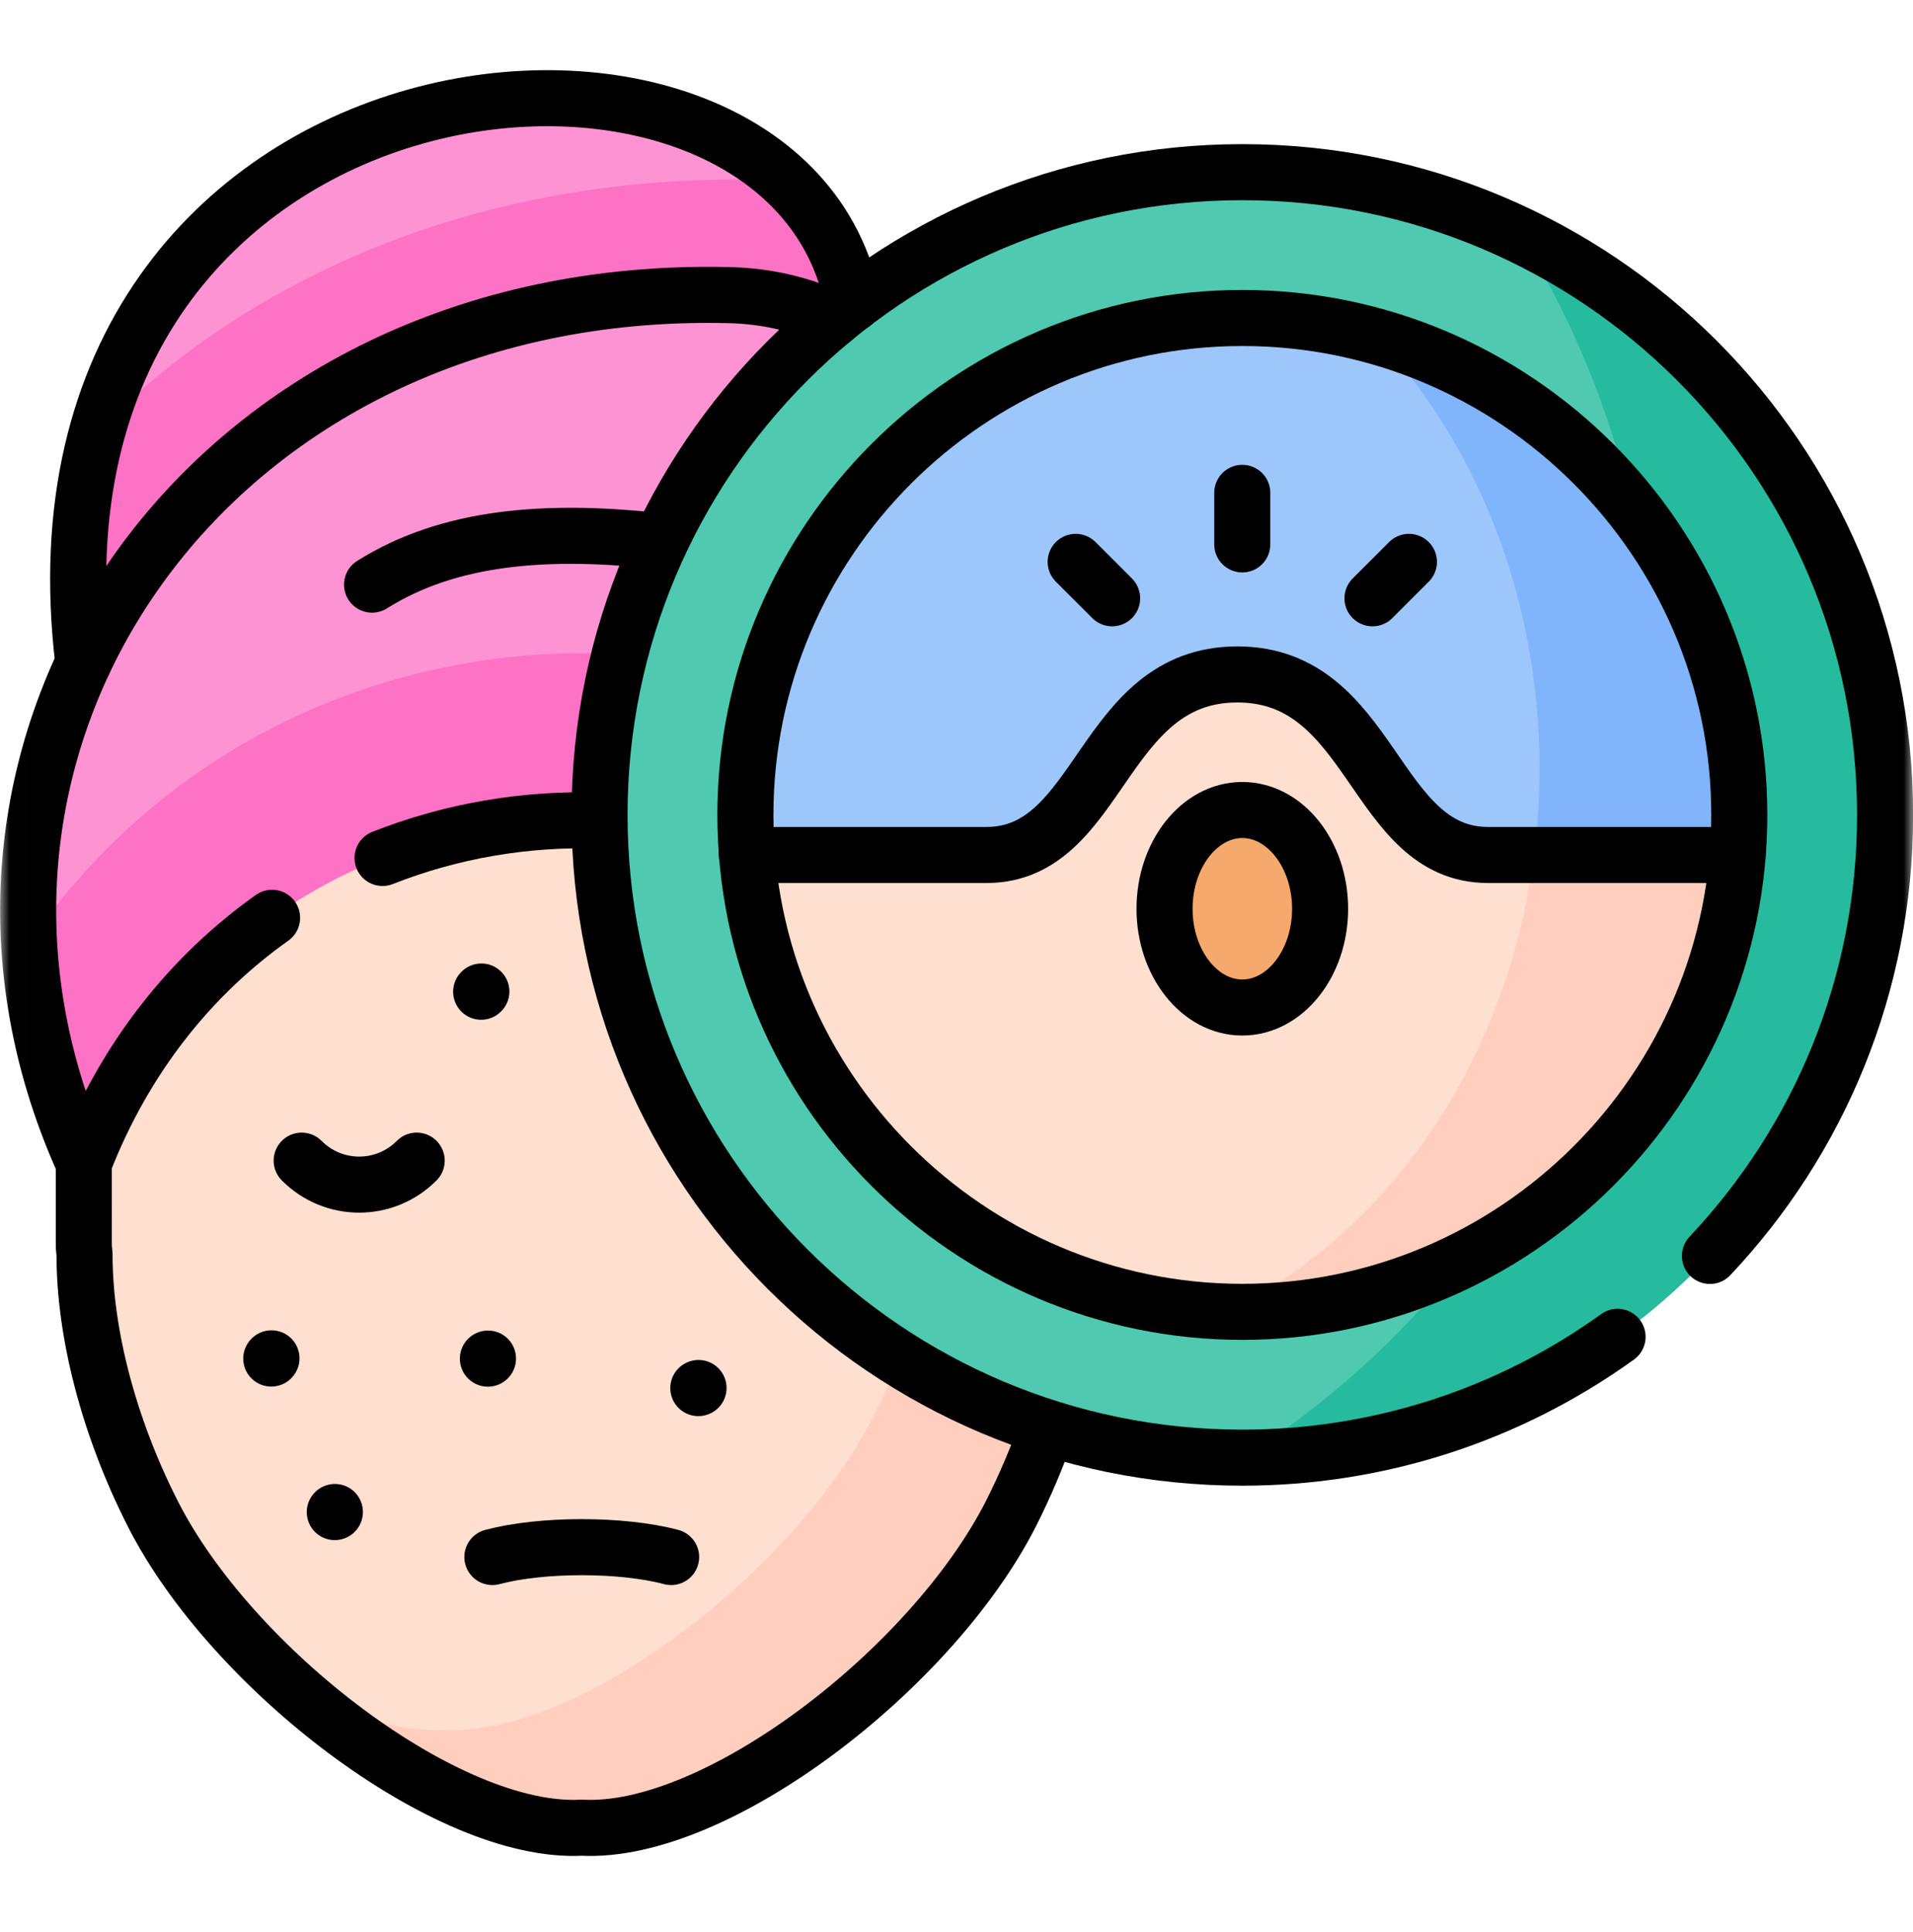
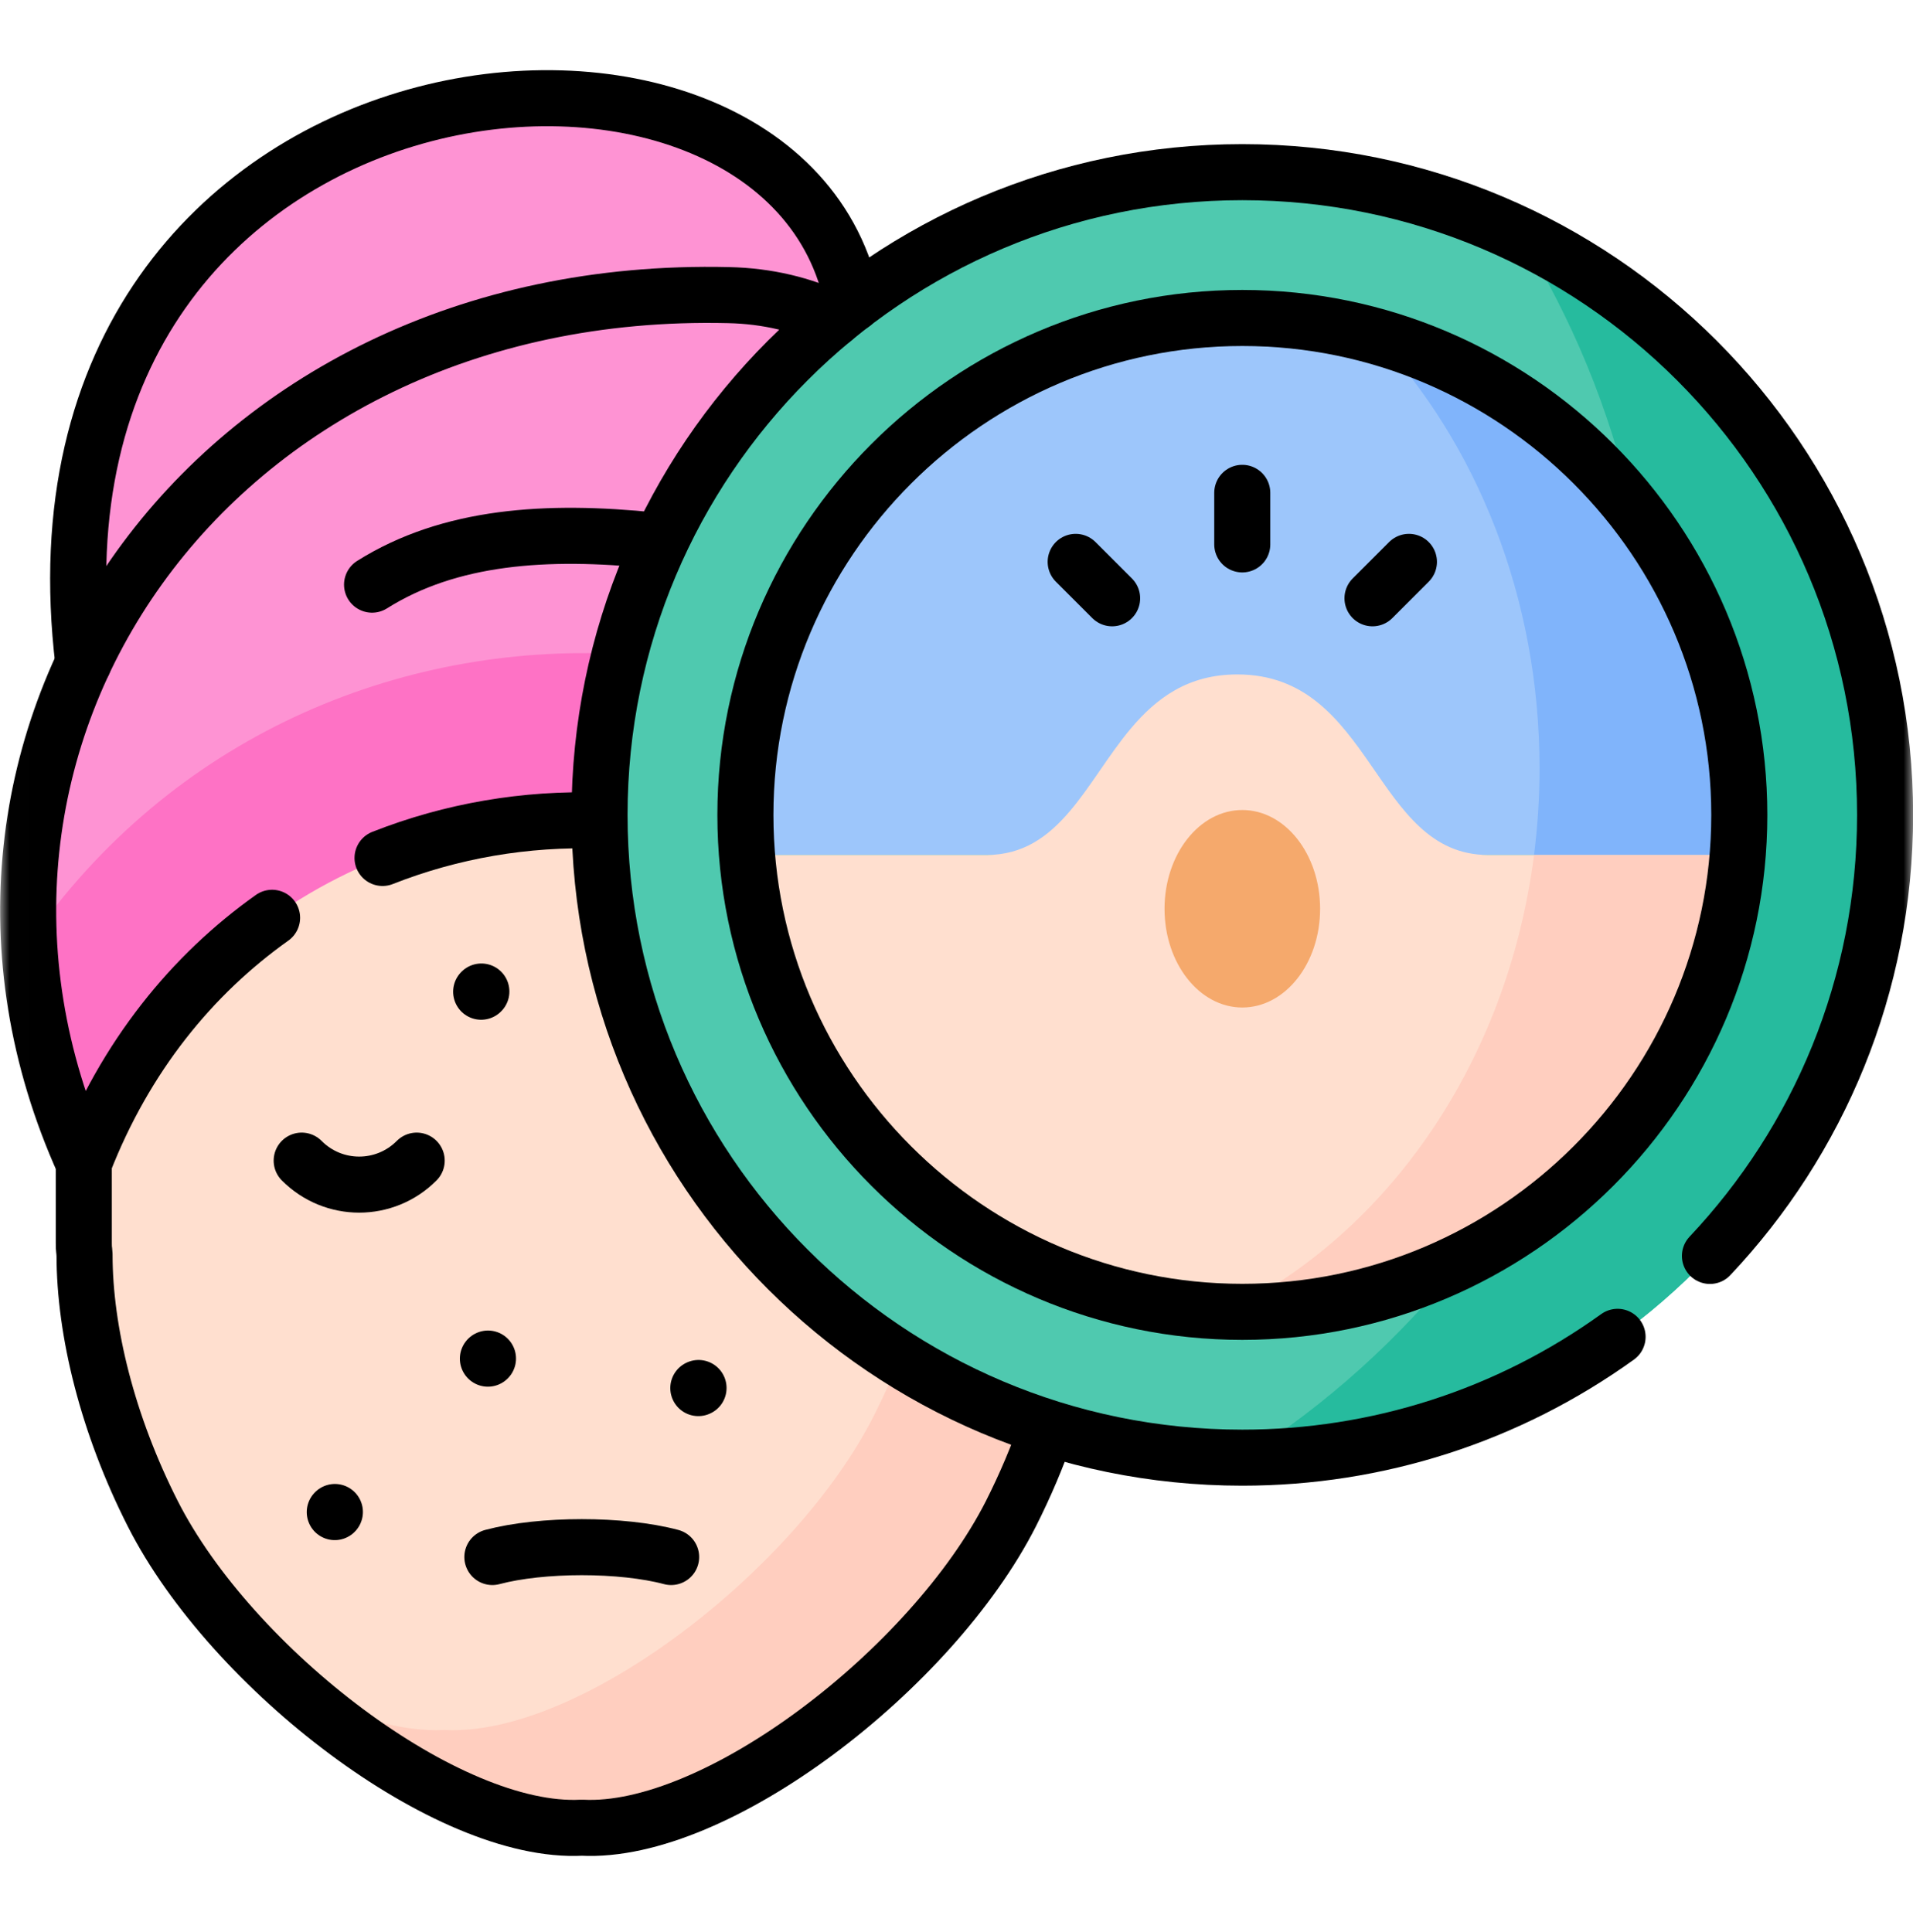
<svg xmlns="http://www.w3.org/2000/svg" width="100" height="101" viewBox="0 0 100 101" fill="none">
  <g id="acne 1" clip-path="url(#clip0_1157_18945)">
    <g id="g4566">
      <g id="g4568">
        <g id="Clip path group">
          <mask id="mask0_1157_18945" style="mask-type:luminance" maskUnits="userSpaceOnUse" x="0" y="0" width="101" height="101">
            <g id="clipPath4574">
              <path id="path4572" d="M0.008 0.346H100.008V100.346H0.008V0.346Z" fill="white" />
            </g>
          </mask>
          <g mask="url(#mask0_1157_18945)">
            <g id="g4570">
              <g id="g4576">
                <path id="path4578" fill-rule="evenodd" clip-rule="evenodd" d="M4.356 34.654C11.719 27.269 32.994 19.369 43.557 16.684C43.9 16.402 44.243 16.13 44.592 15.859C41.154 -2.311 0.398 1.736 4.356 34.654Z" fill="#FE93D3" />
              </g>
              <g id="g4580">
                <path id="path4582" fill-rule="evenodd" clip-rule="evenodd" d="M4.38 60.796C9.163 48.506 22.676 47.149 33.671 47.509C33.549 33.087 38.913 32.744 43.558 16.684C41.958 15.925 40.126 15.472 38.083 15.427C21.945 15.045 9.672 23.316 4.358 34.654C2.619 38.369 1.628 42.405 1.484 46.579V48.605C1.623 52.636 2.553 56.755 4.38 60.796Z" fill="#FE93D3" />
              </g>
              <g id="g4584">
                <path id="path4586" fill-rule="evenodd" clip-rule="evenodd" d="M4.382 60.796C9.165 48.506 20.348 42.538 31.348 42.898C31.342 42.798 31.342 42.698 31.342 42.604C31.342 39.698 31.713 36.88 32.405 34.189C20.818 33.602 8.943 38.524 1.52 49.264C1.575 50.294 1.68 51.323 1.846 52.359C2.284 55.171 3.119 58.006 4.382 60.796Z" fill="#FE72C5" />
              </g>
              <g id="g4588">
                <path id="path4590" fill-rule="evenodd" clip-rule="evenodd" d="M30.416 95.547C37.441 95.923 48.718 87.248 52.842 79.138C53.595 77.648 54.237 76.132 54.752 74.631C53.922 62.883 48.38 47.809 31.346 42.898C25.334 42.699 19.266 44.393 14.223 47.98C10.038 50.953 6.55 55.221 4.38 60.796C4.38 66.41 4.369 64.799 4.419 65.596C4.419 69.593 5.625 74.482 7.989 79.138C12.108 87.248 23.39 95.923 30.416 95.547Z" fill="#FFDFCF" />
              </g>
              <g id="g4592">
                <path id="path4594" fill-rule="evenodd" clip-rule="evenodd" d="M30.415 95.547C37.44 95.923 48.717 87.248 52.841 79.138C53.594 77.648 54.236 76.132 54.751 74.631C52.005 73.757 49.414 72.539 47.022 71.033C46.624 72.035 46.175 73.037 45.672 74.028C41.553 82.138 30.27 90.813 23.245 90.437C20.898 90.564 18.08 89.678 15.207 88.145C20.107 92.557 26.074 95.779 30.415 95.547Z" fill="#FFCEBF" />
              </g>
              <g id="g4596">
                <path id="path4598" d="M19.997 44.852C23.617 43.424 27.493 42.771 31.346 42.898M54.752 74.631C54.237 76.132 53.595 77.648 52.842 79.138C48.718 87.248 37.441 95.923 30.416 95.547C23.391 95.923 12.108 87.248 7.989 79.138C5.625 74.482 4.419 69.593 4.419 65.596C4.369 64.799 4.38 66.41 4.38 60.796C6.55 55.221 10.038 50.953 14.223 47.98" stroke="black" stroke-width="2.93" stroke-miterlimit="10" stroke-linecap="round" stroke-linejoin="round" />
              </g>
              <g id="g4600">
                <path id="path4602" d="M35.083 81.397C32.503 80.71 28.318 80.71 25.738 81.397" stroke="black" stroke-width="2.93" stroke-miterlimit="10" stroke-linecap="round" stroke-linejoin="round" />
              </g>
              <g id="g4604">
                <path id="path4606" d="M21.782 60.675C20.121 62.347 17.43 62.347 15.77 60.675" stroke="black" stroke-width="2.93" stroke-miterlimit="10" stroke-linecap="round" stroke-linejoin="round" />
              </g>
              <g id="g4608">
-                 <path id="path4610" d="M14.191 71.01L14.18 71.022" stroke="black" stroke-width="2.93" stroke-miterlimit="10" stroke-linecap="round" stroke-linejoin="round" />
-               </g>
+                 </g>
              <g id="g4612">
                <path id="path4614" d="M17.506 79.043L17.5 79.049" stroke="black" stroke-width="2.93" stroke-miterlimit="10" stroke-linecap="round" stroke-linejoin="round" />
              </g>
              <g id="g4616">
                <path id="path4618" d="M25.509 71.022L25.504 71.027" stroke="black" stroke-width="2.93" stroke-miterlimit="10" stroke-linecap="round" stroke-linejoin="round" />
              </g>
              <g id="g4620">
                <path id="path4622" d="M25.163 51.834L25.152 51.845" stroke="black" stroke-width="2.93" stroke-miterlimit="10" stroke-linecap="round" stroke-linejoin="round" />
              </g>
              <g id="g4624">
                <path id="path4626" d="M34.175 28.255C28.556 27.674 23.496 28.017 19.449 30.564" stroke="black" stroke-width="2.93" stroke-miterlimit="10" stroke-linecap="round" stroke-linejoin="round" />
              </g>
              <g id="g4628">
                <path id="path4630" fill-rule="evenodd" clip-rule="evenodd" d="M54.752 74.631C57.968 75.649 61.389 76.203 64.938 76.203C83.494 76.203 98.541 61.156 98.541 42.604C98.541 24.047 83.494 9 64.938 9C57.293 9 50.24 11.557 44.593 15.859C44.244 16.131 43.901 16.402 43.558 16.684C39.489 20.044 36.222 24.346 34.097 29.257C32.325 33.348 31.34 37.86 31.34 42.604L31.345 42.898C31.473 57.773 41.266 70.34 54.752 74.631Z" fill="#4FC9AF" />
              </g>
              <g id="g4632">
                <path id="path4634" fill-rule="evenodd" clip-rule="evenodd" d="M40.438 44.697H90.837C90.893 44.005 90.92 43.308 90.92 42.605C90.92 28.255 79.289 16.623 64.94 16.623C59.011 16.623 53.547 18.611 49.173 21.949C42.967 26.699 38.965 34.184 38.965 42.605C38.965 42.92 38.97 43.241 38.982 43.557C38.987 43.773 38.998 43.989 39.009 44.205C39.02 44.371 39.031 44.531 39.048 44.697H40.438Z" fill="#9DC6FB" />
              </g>
              <g id="g4636">
                <path id="path4638" fill-rule="evenodd" clip-rule="evenodd" d="M39.043 44.697C39.873 55.116 46.854 63.803 56.349 67.13C59.039 68.071 61.929 68.58 64.935 68.58C78.581 68.58 89.764 58.067 90.832 44.697H77.795C71.772 44.697 71.805 35.258 64.68 35.258C62.089 35.258 60.445 36.504 59.111 38.087C56.775 40.872 55.396 44.697 51.565 44.697H40.432H39.043Z" fill="#FFDFCF" />
              </g>
              <g id="g4640">
                <path id="path4642" fill-rule="evenodd" clip-rule="evenodd" d="M64.939 52.67C67.186 52.67 69.007 50.361 69.007 47.51C69.007 44.659 67.186 42.345 64.939 42.345C62.697 42.345 60.875 44.659 60.875 47.51C60.875 50.361 62.697 52.67 64.939 52.67Z" fill="#F5A96C" />
              </g>
              <g id="g4644">
                <path id="path4646" fill-rule="evenodd" clip-rule="evenodd" d="M90.919 42.605C90.919 30.68 82.886 20.632 71.941 17.576C77.195 23.212 80.478 31.244 80.478 40.163C80.478 41.702 80.378 43.219 80.19 44.697H90.836C90.891 44.005 90.919 43.308 90.919 42.605Z" fill="#80B4FB" />
              </g>
              <g id="g4648">
                <path id="path4650" fill-rule="evenodd" clip-rule="evenodd" d="M64.938 68.58C78.584 68.58 89.766 58.067 90.835 44.697H80.189C78.811 55.471 72.594 64.434 64.168 68.569C64.423 68.58 64.683 68.58 64.938 68.58Z" fill="#FFCEBF" />
              </g>
              <g id="g4652">
                <path id="path4654" fill-rule="evenodd" clip-rule="evenodd" d="M98.538 42.604C98.538 29.257 90.754 17.73 79.483 12.305C82.152 16.601 84.139 21.373 85.296 26.461C88.817 30.895 90.915 36.504 90.915 42.604C90.915 43.307 90.887 44.005 90.832 44.697C90.09 54.031 84.405 61.975 76.4 65.923C73.194 69.958 69.336 73.441 64.984 76.203C83.519 76.176 98.538 61.145 98.538 42.604Z" fill="#26BB9E" />
              </g>
              <g id="g4656">
                <path id="path4658" d="M36.515 72.561L36.504 72.566" stroke="black" stroke-width="2.93" stroke-miterlimit="10" stroke-linecap="round" stroke-linejoin="round" />
              </g>
              <g id="g4660">
                <path id="path4662" d="M64.94 68.58C79.251 68.58 90.92 56.91 90.92 42.605C90.92 28.294 79.251 16.623 64.94 16.623C50.635 16.623 38.965 28.294 38.965 42.605C38.965 56.91 50.635 68.58 64.94 68.58Z" stroke="black" stroke-width="2.93" stroke-miterlimit="10" stroke-linecap="round" stroke-linejoin="round" />
              </g>
              <g id="g4664">
-                 <path id="path4666" d="M39.043 44.697H51.565C57.589 44.697 57.55 35.258 64.68 35.258C71.805 35.258 71.772 44.697 77.795 44.697H90.832" stroke="black" stroke-width="2.93" stroke-miterlimit="10" stroke-linecap="round" stroke-linejoin="round" />
-               </g>
+                 </g>
              <g id="g4668">
                <path id="path4670" d="M64.938 25.764V28.46" stroke="black" stroke-width="2.93" stroke-miterlimit="10" stroke-linecap="round" stroke-linejoin="round" />
              </g>
              <g id="g4672">
                <path id="path4674" d="M58.135 31.277L56.23 29.373" stroke="black" stroke-width="2.93" stroke-miterlimit="10" stroke-linecap="round" stroke-linejoin="round" />
              </g>
              <g id="g4676">
                <path id="path4678" d="M73.65 29.373L71.746 31.277" stroke="black" stroke-width="2.93" stroke-miterlimit="10" stroke-linecap="round" stroke-linejoin="round" />
              </g>
              <g id="g4680">
-                 <path id="path4682" d="M64.939 52.67C67.18 52.67 69.007 50.35 69.007 47.51C69.007 44.665 67.18 42.345 64.939 42.345C62.702 42.345 60.875 44.665 60.875 47.51C60.875 50.35 62.702 52.67 64.939 52.67Z" stroke="black" stroke-width="2.93" stroke-miterlimit="10" stroke-linecap="round" stroke-linejoin="round" />
-               </g>
+                 </g>
              <g id="g4684">
                <path id="path4686" d="M89.385 65.657C95.059 59.639 98.541 51.529 98.541 42.604C98.541 24.047 83.494 9 64.938 9C46.386 9 31.34 24.047 31.34 42.604C31.34 61.156 46.386 76.203 64.938 76.203C72.002 76.203 78.822 74.011 84.557 69.886" stroke="black" stroke-width="2.93" stroke-miterlimit="10" stroke-linecap="round" stroke-linejoin="round" />
              </g>
              <g id="g4688">
-                 <path id="path4690" fill-rule="evenodd" clip-rule="evenodd" d="M4.356 34.654C9.671 23.316 21.944 15.045 38.082 15.427C40.125 15.472 41.957 15.925 43.557 16.684C43.9 16.402 44.243 16.13 44.592 15.859C44.099 13.268 42.854 11.131 41.082 9.459C40.7 9.431 40.313 9.409 39.914 9.398C25.349 9.055 13.264 14.281 5.093 22.519C4.124 26.012 3.803 30.054 4.356 34.654Z" fill="#FE72C5" />
-               </g>
+                 </g>
              <g id="g4692">
                <path id="path4694" d="M4.357 34.66C0.393 1.731 41.149 -2.31 44.587 15.87" stroke="black" stroke-width="2.93" stroke-miterlimit="10" stroke-linecap="round" stroke-linejoin="round" />
              </g>
              <g id="g4696">
                <path id="path4698" d="M43.559 16.685C41.96 15.926 40.127 15.472 38.084 15.428C10.759 14.78 -5.49 38.951 4.381 60.797" stroke="black" stroke-width="2.93" stroke-miterlimit="10" stroke-linecap="round" stroke-linejoin="round" />
              </g>
            </g>
          </g>
        </g>
      </g>
    </g>
  </g>
  <defs>
    <clipPath id="clip0_1157_18945">
      <rect width="100" height="100" fill="white" transform="translate(0 0.346)" />
    </clipPath>
  </defs>
</svg>